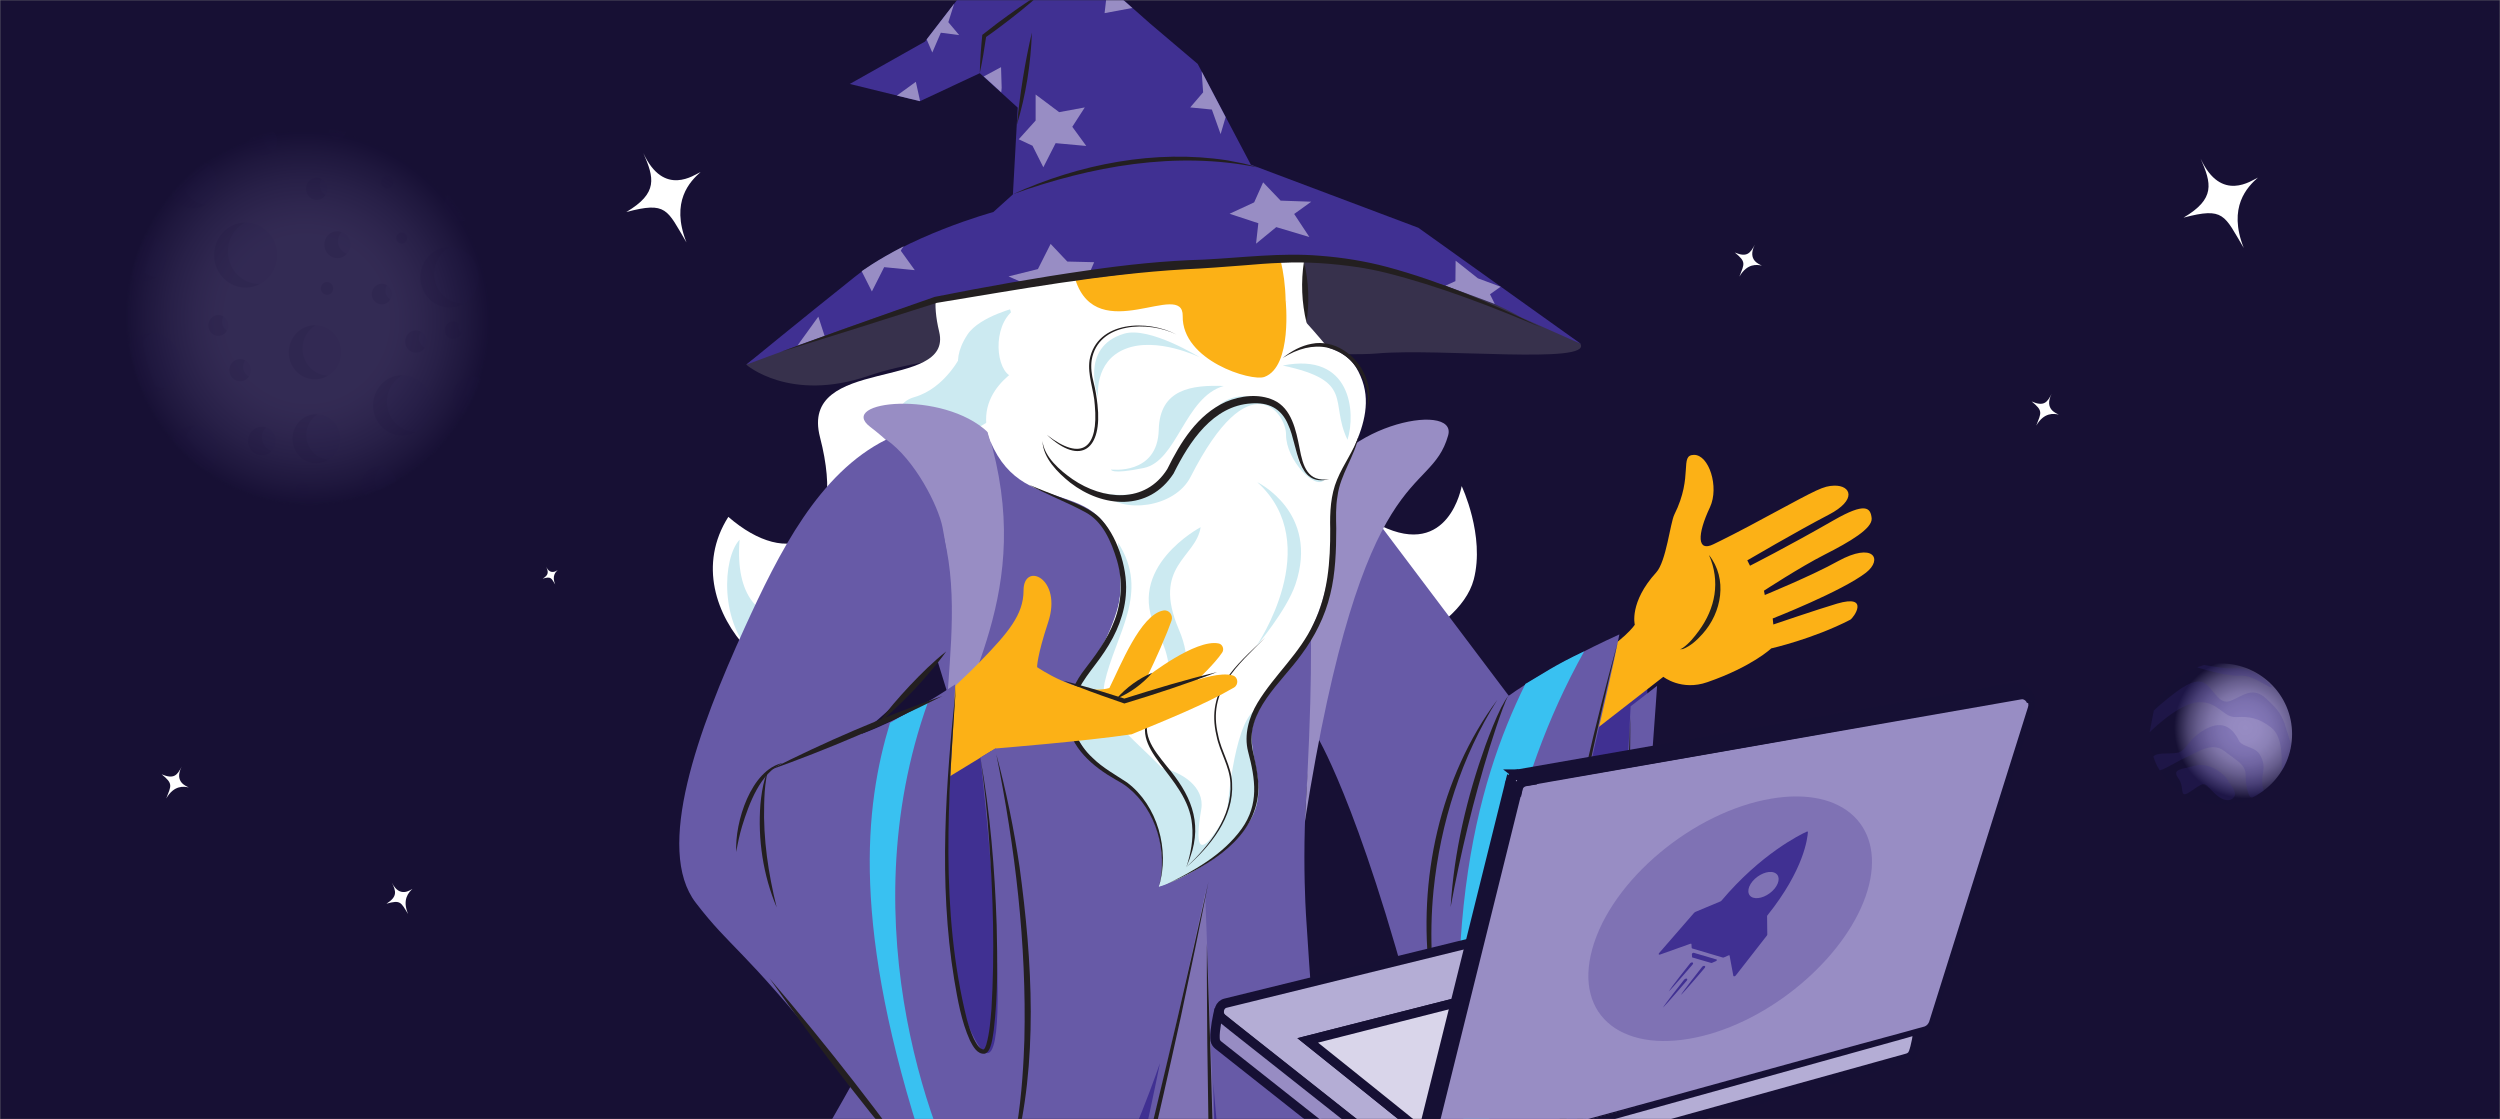
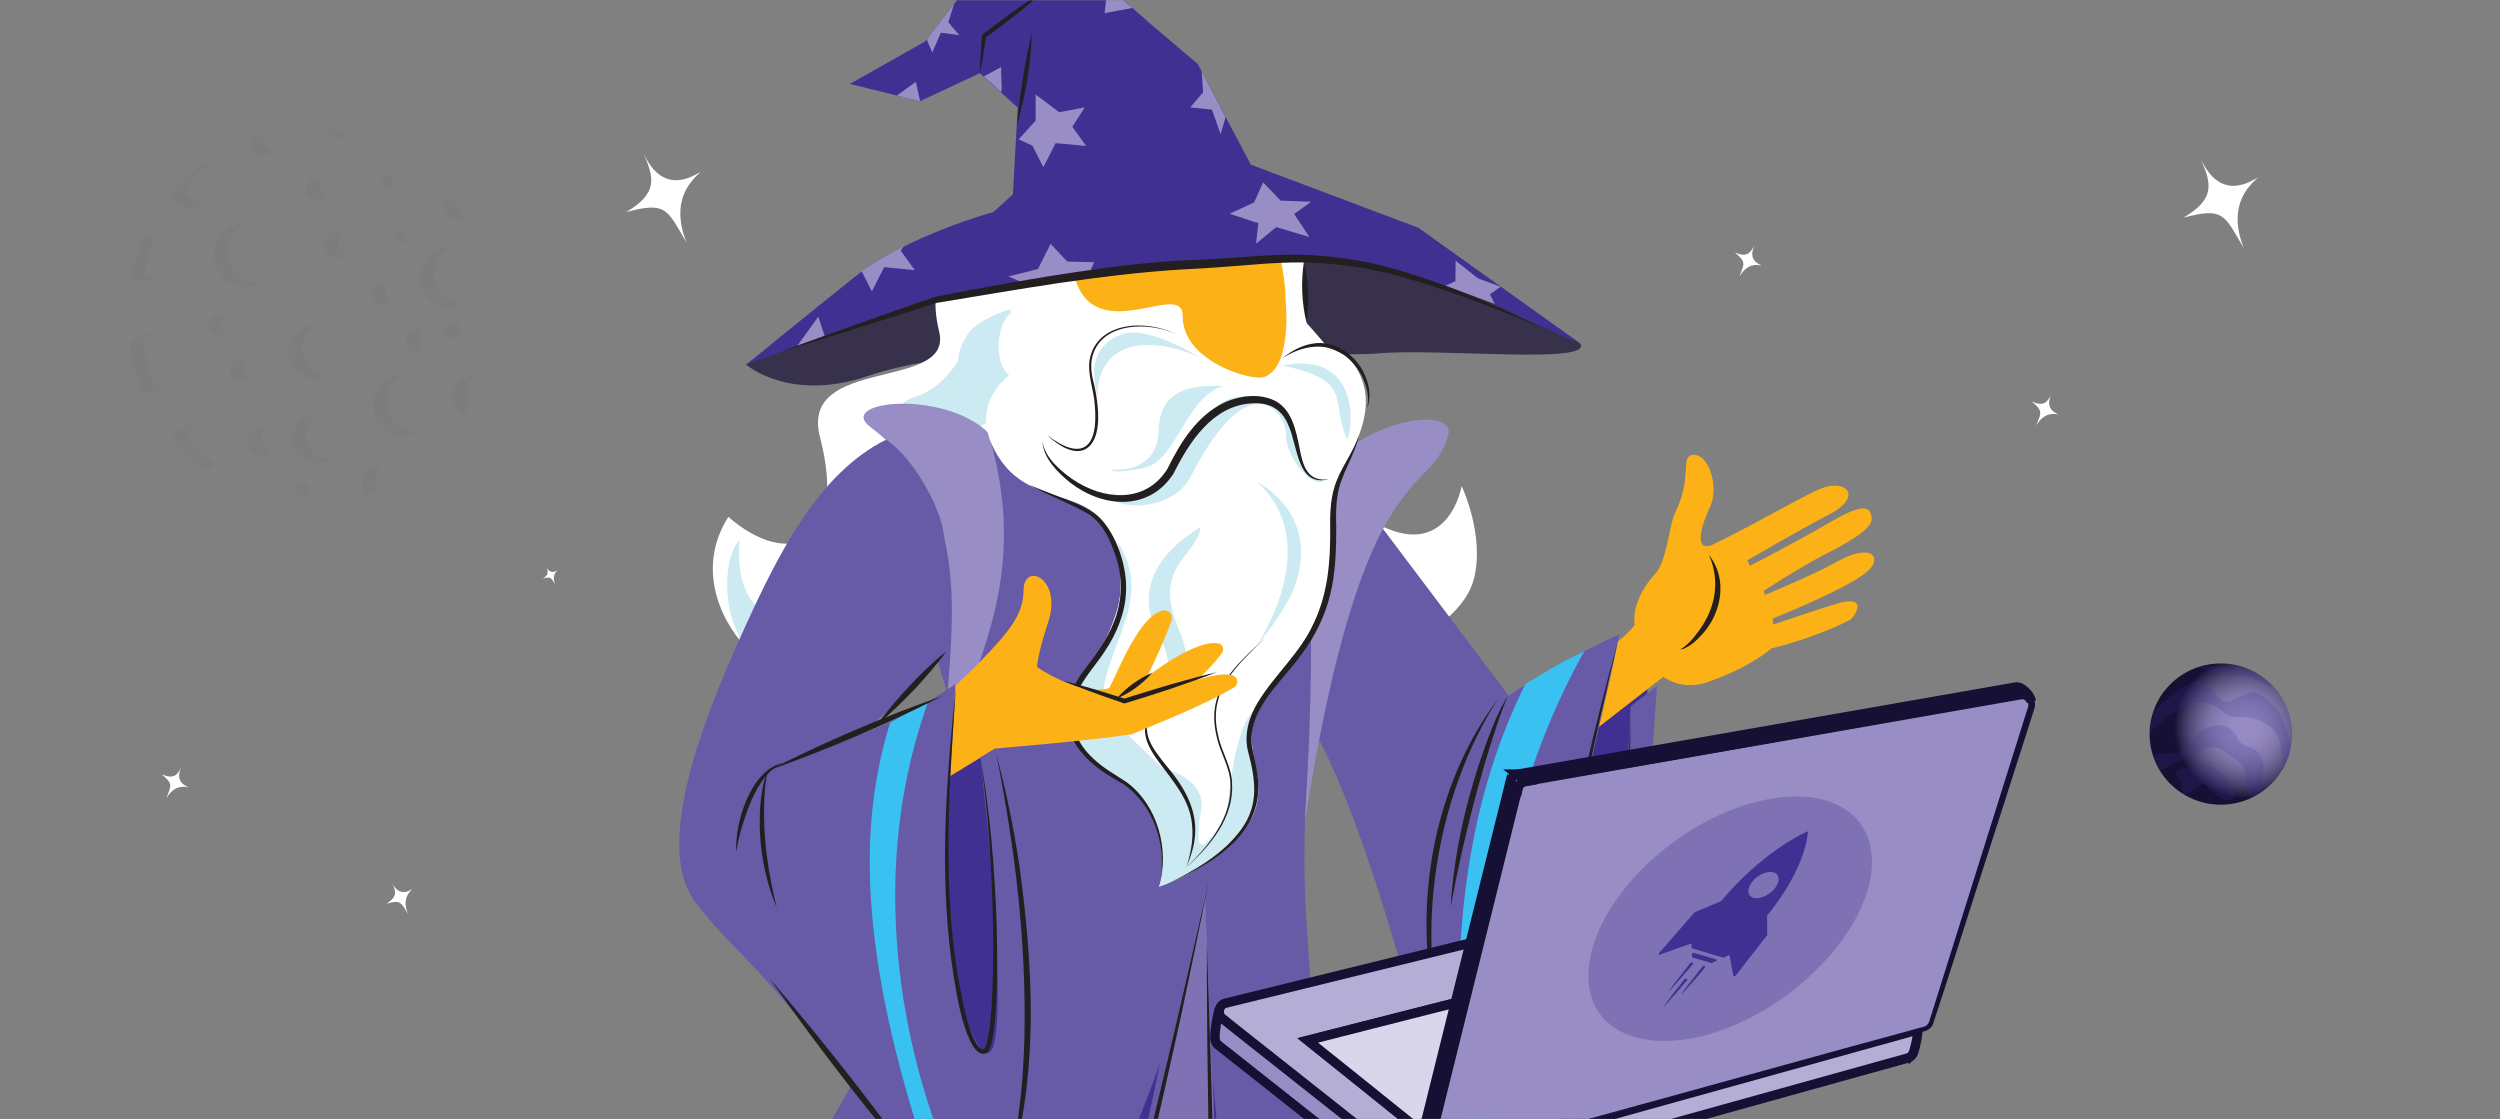
<svg xmlns="http://www.w3.org/2000/svg" width="1005" height="450" viewBox="0 0 1005 450" fill="none">
  <rect x="0" y="0" width="1005" height="450" fill="#808080" stroke="none" />
  <mask id="mask0_622_137" style="mask-type:luminance" maskUnits="userSpaceOnUse" x="0" y="-1" width="1005" height="452">
    <path d="M1005 -0.087H0V450.173H1005V-0.087Z" fill="white" />
  </mask>
  <g mask="url(#mask0_622_137)">
-     <path d="M1021 -3.635H-7.203V458.394H1021V-3.635Z" fill="#171034" />
-   </g>
+     </g>
  <mask id="mask1_622_137" style="mask-type:luminance" maskUnits="userSpaceOnUse" x="0" y="-1" width="1005" height="452">
    <path d="M1005 -0.087H0V450.173H1005V-0.087Z" fill="white" />
  </mask>
  <g mask="url(#mask1_622_137)">
    <path d="M705.426 98.394C702.244 104.712 707.436 106.269 708.274 106.789C706.348 106.356 702.411 105.75 699.229 111.202C701.239 106.01 702.076 105.317 697.386 101.51C702.328 103.587 703.584 101.769 705.426 98.394Z" fill="white" />
  </g>
  <mask id="mask2_622_137" style="mask-type:luminance" maskUnits="userSpaceOnUse" x="0" y="-1" width="1005" height="452">
    <path d="M1005 -0.087H0V450.173H1005V-0.087Z" fill="white" />
  </mask>
  <g mask="url(#mask2_622_137)">
    <path d="M73.03 308.163C69.847 314.481 75.04 316.038 75.877 316.558C73.951 316.125 70.015 315.519 66.832 320.971C68.843 315.779 69.68 315.087 64.99 311.279C69.931 313.356 71.271 311.625 73.03 308.163Z" fill="white" />
  </g>
  <mask id="mask3_622_137" style="mask-type:luminance" maskUnits="userSpaceOnUse" x="0" y="-1" width="1005" height="452">
    <path d="M1005 -0.087H0V450.173H1005V-0.087Z" fill="white" />
  </mask>
  <g mask="url(#mask3_622_137)">
    <path d="M824.77 158.279C821.588 164.596 826.78 166.154 827.618 166.673C825.691 166.24 821.755 165.635 818.573 171.087C820.583 165.894 821.42 165.202 816.73 161.394C821.671 163.558 823.011 161.74 824.77 158.279Z" fill="white" />
  </g>
  <mask id="mask4_622_137" style="mask-type:luminance" maskUnits="userSpaceOnUse" x="0" y="-1" width="1005" height="452">
    <path d="M1005 -0.087H0V450.173H1005V-0.087Z" fill="white" />
  </mask>
  <g mask="url(#mask4_622_137)">
    <path d="M157.534 354.808C160.632 361.125 164.987 357.75 165.825 357.317C164.317 358.702 161.554 361.644 164.066 367.442C161.135 362.769 161.135 361.644 155.356 363.288C159.879 360.433 159.209 358.269 157.534 354.808Z" fill="white" />
  </g>
  <mask id="mask5_622_137" style="mask-type:luminance" maskUnits="userSpaceOnUse" x="0" y="-1" width="1005" height="452">
    <path d="M1005 -0.087H0V450.173H1005V-0.087Z" fill="white" />
  </mask>
  <g mask="url(#mask5_622_137)">
    <path d="M219.509 227.769C221.267 231.404 223.78 229.413 224.199 229.154C223.361 229.933 221.77 231.577 223.194 234.952C221.519 232.269 221.519 231.663 218.169 232.615C220.765 231.058 220.43 229.76 219.509 227.769Z" fill="white" />
  </g>
  <mask id="mask6_622_137" style="mask-type:luminance" maskUnits="userSpaceOnUse" x="0" y="-1" width="1005" height="452">
    <path d="M1005 -0.087H0V450.173H1005V-0.087Z" fill="white" />
  </mask>
  <g mask="url(#mask6_622_137)">
    <path d="M884.651 63.779C892.943 81.692 905.254 72.433 907.683 71.394C903.495 75.115 895.455 83.163 901.988 99.692C894.115 86.452 894.115 83.163 877.784 87.49C890.681 79.875 889.006 73.731 884.651 63.779Z" fill="white" />
  </g>
  <mask id="mask7_622_137" style="mask-type:luminance" maskUnits="userSpaceOnUse" x="0" y="-1" width="1005" height="452">
    <path d="M1005 -0.087H0V450.173H1005V-0.087Z" fill="white" />
  </mask>
  <g mask="url(#mask7_622_137)">
    <path d="M258.62 61.529C266.911 79.442 279.222 70.183 281.651 69.144C277.464 72.865 269.424 80.913 275.956 97.442C268.084 84.202 268.084 80.913 251.752 85.24C264.65 77.625 262.975 71.481 258.62 61.529Z" fill="white" />
  </g>
  <mask id="mask8_622_137" style="mask-type:luminance" maskUnits="userSpaceOnUse" x="0" y="-1" width="1005" height="452">
    <path d="M1005 -0.087H0V450.173H1005V-0.087Z" fill="white" />
  </mask>
  <g mask="url(#mask8_622_137)">
    <g opacity="0.22">
      <mask id="mask9_622_137" style="mask-type:luminance" maskUnits="userSpaceOnUse" x="50" y="51" width="148" height="153">
        <path d="M124.201 203.019C164.673 203.019 197.483 169.118 197.483 127.298C197.483 85.478 164.673 51.577 124.201 51.577C83.729 51.577 50.92 85.478 50.92 127.298C50.92 169.118 83.729 203.019 124.201 203.019Z" fill="white" />
      </mask>
      <g mask="url(#mask9_622_137)">
-         <path d="M123.615 203.798C164.087 203.798 196.896 169.897 196.896 128.077C196.896 86.257 164.087 52.356 123.615 52.356C83.143 52.356 50.334 86.257 50.334 128.077C50.334 169.897 83.143 203.798 123.615 203.798Z" fill="url(#paint0_radial_622_137)" />
-       </g>
+         </g>
      <mask id="mask10_622_137" style="mask-type:luminance" maskUnits="userSpaceOnUse" x="50" y="51" width="148" height="153">
        <path d="M124.201 203.019C164.673 203.019 197.483 169.118 197.483 127.298C197.483 85.478 164.673 51.577 124.201 51.577C83.729 51.577 50.92 85.478 50.92 127.298C50.92 169.118 83.729 203.019 124.201 203.019Z" fill="white" />
      </mask>
      <g mask="url(#mask10_622_137)">
        <g opacity="0.44">
-           <path opacity="0.19" d="M91.79 130.76C91.874 133.01 90.115 134.913 87.854 135C85.676 135.087 83.834 133.269 83.75 130.933C83.666 128.683 85.425 126.779 87.686 126.692C89.864 126.692 91.706 128.51 91.79 130.76ZM124.369 196.875C124.369 195.317 123.029 194.019 121.521 194.106C120.014 194.106 118.758 195.49 118.841 197.048C118.841 198.606 120.181 199.904 121.689 199.817C123.196 199.731 124.369 198.433 124.369 196.875ZM99.746 177.404C99.83 180.606 102.343 183.029 105.441 182.942C108.54 182.856 110.885 180.26 110.801 177.058C110.718 173.856 108.205 171.433 105.106 171.519C102.091 171.606 99.663 174.288 99.746 177.404ZM159.376 193.673C158.874 190.038 155.859 187.356 152.174 187.442C148.238 187.529 145.139 190.904 145.306 194.971C145.306 196.615 145.893 198.087 146.814 199.212C151.169 197.827 155.356 195.923 159.376 193.673ZM126.965 166.5C121.689 166.673 117.501 171.173 117.669 176.625C117.836 182.077 122.191 186.404 127.468 186.231C132.744 186.058 136.931 181.558 136.764 176.106C136.596 170.654 132.241 166.327 126.965 166.5ZM189.526 151.356C185.255 151.442 181.905 155.163 181.989 159.577C182.073 162.865 184.083 165.635 186.93 166.76C189.61 162.26 191.871 157.5 193.546 152.481C192.374 151.702 190.95 151.269 189.526 151.356ZM82.745 189.433C85.676 187.702 87.603 184.327 87.519 180.606C87.351 175.154 82.996 170.827 77.72 171C73.868 171.087 70.601 173.51 69.178 176.971C73.198 181.731 77.72 185.885 82.745 189.433ZM185.59 132.663C185.506 130.76 183.999 129.202 182.073 129.288C180.146 129.375 178.723 130.933 178.806 132.923C178.89 134.913 180.398 136.385 182.324 136.298C184.25 136.212 185.674 134.567 185.59 132.663ZM167.081 132.837C164.736 132.923 162.81 134.913 162.894 137.423C162.978 139.933 164.904 141.837 167.333 141.75C169.678 141.663 171.604 139.673 171.52 137.163C171.436 134.654 169.51 132.75 167.081 132.837ZM61.305 157.5C67.586 157.327 72.611 151.875 72.444 145.385C72.276 138.894 67 133.702 60.719 133.875C57.118 133.962 53.935 135.865 51.925 138.635C52.846 144.952 54.521 151.01 56.866 156.635C58.206 157.24 59.714 157.5 61.305 157.5ZM149.996 163.298C150.164 169.962 155.524 175.24 162.056 175.067C168.505 174.894 173.614 169.356 173.446 162.606C173.279 155.942 167.919 150.663 161.386 150.837C154.938 151.01 149.829 156.635 149.996 163.298ZM96.396 144.346C94.051 144.433 92.125 146.423 92.209 148.933C92.293 151.356 94.219 153.346 96.648 153.26C98.993 153.173 100.919 151.183 100.835 148.673C100.835 146.25 98.825 144.26 96.396 144.346ZM116.078 141.923C116.245 147.894 121.019 152.654 126.881 152.481C132.66 152.308 137.266 147.375 137.099 141.317C136.931 135.26 132.158 130.587 126.295 130.76C120.516 130.933 115.994 135.952 116.078 141.923ZM77.888 83.683C83.164 83.51 87.351 79.01 87.184 73.558C87.1 69.837 85.006 66.635 81.991 65.077C77.05 68.625 72.611 72.865 68.759 77.538C70.183 81.173 73.784 83.769 77.888 83.683ZM178.723 82.125C178.806 86.019 181.905 89.048 185.674 88.962C186.344 88.962 187.014 88.788 187.684 88.529C185.506 84.635 182.994 81 180.146 77.625C179.225 78.923 178.723 80.481 178.723 82.125ZM58.29 112.933C63.231 112.76 67.084 108.519 67 103.413C66.833 98.394 62.896 94.413 58.123 94.413C55.694 99.606 53.851 105.231 52.679 111.029C54.186 112.24 56.113 112.933 58.29 112.933ZM98.406 89.481C91.455 89.654 85.928 95.712 86.095 102.894C86.263 110.077 92.125 115.788 99.076 115.615C106.028 115.442 111.555 109.385 111.388 102.202C111.22 94.933 105.358 89.308 98.406 89.481ZM155.608 70.702C154.268 70.702 153.179 71.913 153.179 73.298C153.179 74.683 154.351 75.808 155.691 75.808C157.031 75.808 158.12 74.596 158.12 73.212C158.12 71.74 156.948 70.615 155.608 70.702ZM132.325 52.529C132.409 54.433 133.916 55.99 135.843 55.904C137.601 55.817 139.025 54.433 139.109 52.615C136.931 52.183 134.67 51.837 132.493 51.577C132.325 51.837 132.325 52.183 132.325 52.529ZM192.458 111.115C192.29 104.452 186.93 99.173 180.398 99.346C173.949 99.519 168.84 105.058 169.008 111.808C169.175 118.471 174.535 123.75 181.068 123.577C187.516 123.317 192.625 117.779 192.458 111.115ZM153.598 122.365C155.775 122.279 157.534 120.375 157.534 118.125C157.45 115.875 155.608 114.058 153.43 114.058C151.253 114.144 149.494 116.048 149.494 118.298C149.494 120.635 151.336 122.452 153.598 122.365ZM131.404 113.452C130.064 113.452 128.975 114.663 128.975 116.048C128.975 117.433 130.148 118.558 131.488 118.558C132.828 118.558 133.916 117.346 133.916 115.962C133.916 114.49 132.744 113.365 131.404 113.452ZM123.029 76.067C123.113 78.49 125.039 80.481 127.468 80.394C129.813 80.308 131.739 78.317 131.655 75.808C131.571 73.385 129.645 71.394 127.216 71.481C124.871 71.481 122.945 73.558 123.029 76.067ZM130.399 98.481C130.483 101.51 132.911 103.846 135.759 103.76C138.69 103.673 140.951 101.163 140.868 98.221C140.784 95.192 138.355 92.856 135.508 92.942C132.66 92.942 130.315 95.452 130.399 98.481ZM106.028 62.481C109.126 62.394 111.471 59.798 111.388 56.596C111.388 55.038 110.718 53.654 109.713 52.615C106.53 53.308 103.515 54.087 100.5 55.212C100.333 55.731 100.249 56.337 100.249 56.942C100.416 60.058 102.929 62.567 106.028 62.481ZM159.376 95.712C159.376 96.923 160.381 97.875 161.554 97.875C162.726 97.875 163.648 96.837 163.648 95.625C163.648 94.413 162.643 93.462 161.47 93.462C160.298 93.462 159.293 94.5 159.376 95.712Z" fill="#3F3091" />
          <g opacity="0.21">
            <path d="M116.078 141.923C116.245 147.894 121.019 152.654 126.881 152.481C128.724 152.394 130.399 151.875 131.823 151.01C126.295 150.837 121.773 146.25 121.605 140.452C121.521 136.298 123.615 132.663 126.881 130.76C126.714 130.76 126.546 130.76 126.295 130.76C120.516 130.933 115.994 135.952 116.078 141.923Z" fill="#161034" />
            <path d="M156.864 120.375C155.775 119.683 154.938 118.385 154.938 116.913C154.938 116.135 155.105 115.356 155.524 114.663C154.854 114.231 154.1 114.058 153.346 114.058C151.169 114.144 149.41 116.048 149.41 118.298C149.494 120.548 151.336 122.365 153.514 122.365C155.021 122.365 156.194 121.5 156.864 120.375Z" fill="#161034" />
            <path d="M87.854 135C89.278 135 90.534 134.135 91.204 132.923C90.115 132.231 89.278 130.933 89.278 129.461C89.278 128.683 89.445 127.904 89.864 127.211C89.194 126.779 88.44 126.606 87.686 126.606C85.509 126.692 83.75 128.596 83.75 130.846C83.834 133.269 85.677 135.086 87.854 135Z" fill="#161034" />
            <path d="M62.31 155.25C59.965 149.538 58.29 143.567 57.369 137.25C58.374 135.865 59.63 134.74 61.054 133.962C60.97 133.962 60.803 133.962 60.719 133.962C57.118 134.048 53.935 135.952 51.925 138.721C52.846 145.038 54.521 151.096 56.866 156.721C58.29 157.327 59.798 157.587 61.389 157.5C63.231 157.413 64.99 156.894 66.498 156.029C64.99 156.029 63.566 155.769 62.31 155.25Z" fill="#161034" />
            <path d="M96.648 153.26C98.071 153.26 99.328 152.481 100.081 151.356C98.741 150.663 97.736 149.192 97.736 147.548C97.736 146.596 97.988 145.644 98.49 144.865C97.904 144.519 97.15 144.346 96.396 144.346C94.051 144.433 92.125 146.423 92.209 148.933C92.293 151.442 94.303 153.346 96.648 153.26Z" fill="#161034" />
            <path d="M58.123 109.558C59.128 104.712 60.635 100.038 62.478 95.625C61.138 94.846 59.714 94.413 58.123 94.413C55.694 99.606 53.852 105.231 52.679 111.029C54.27 112.24 56.197 113.019 58.374 112.933C60.049 112.846 61.64 112.327 62.98 111.462C61.138 111.288 59.463 110.596 58.123 109.558Z" fill="#161034" />
            <path d="M85.928 186.317C81.824 183.115 78.055 179.567 74.705 175.587C75.459 173.683 76.883 172.125 78.558 171.087C78.306 171.087 77.971 171.087 77.72 171.087C73.868 171.173 70.601 173.596 69.178 177.058C73.198 181.731 77.72 185.971 82.745 189.519C84.001 188.654 85.09 187.615 85.928 186.317Z" fill="#161034" />
            <path d="M128.556 74.596C128.556 73.644 128.808 72.692 129.31 71.913C128.724 71.567 127.97 71.394 127.216 71.394C124.871 71.481 122.945 73.471 123.029 75.981C123.113 78.404 125.039 80.394 127.468 80.308C128.891 80.308 130.148 79.529 130.901 78.404C129.561 77.712 128.64 76.327 128.556 74.596Z" fill="#161034" />
-             <path d="M133.916 115.875C133.916 114.49 132.744 113.365 131.404 113.365C130.064 113.365 128.975 114.577 128.975 115.962C128.975 117.346 130.148 118.471 131.488 118.471C132.911 118.471 134 117.346 133.916 115.875Z" fill="#161034" />
            <path d="M74.286 76.067C77.218 72.519 80.484 69.317 83.918 66.462C83.331 65.942 82.661 65.423 81.991 65.077C77.05 68.625 72.611 72.865 68.759 77.538C70.183 81.26 73.784 83.856 77.888 83.769C79.646 83.683 81.238 83.163 82.661 82.298C78.809 81.952 75.626 79.529 74.286 76.067Z" fill="#161034" />
            <path d="M91.623 101.423C91.455 96.231 94.303 91.644 98.49 89.481H98.406C91.455 89.654 85.928 95.712 86.095 102.894C86.263 110.077 92.125 115.788 99.076 115.615C101.003 115.529 102.845 115.01 104.436 114.144C97.569 114.317 91.79 108.606 91.623 101.423Z" fill="#161034" />
            <path d="M130.399 98.481C130.483 101.51 132.911 103.846 135.759 103.76C137.266 103.76 138.523 103.067 139.444 102.029C137.434 101.337 135.926 99.433 135.843 97.096C135.843 95.625 136.345 94.24 137.266 93.288C136.68 93.115 136.094 92.942 135.424 93.029C132.66 92.942 130.315 95.452 130.399 98.481Z" fill="#161034" />
            <path d="M105.274 176.019C105.19 174.375 105.86 172.904 106.865 171.865C106.279 171.692 105.693 171.606 105.106 171.606C102.008 171.692 99.663 174.288 99.746 177.49C99.83 180.692 102.343 183.115 105.441 183.029C106.949 183.029 108.289 182.336 109.21 181.298C107.033 180.606 105.358 178.529 105.274 176.019Z" fill="#161034" />
            <path d="M124.369 196.875C124.369 195.317 123.029 194.019 121.521 194.106C120.014 194.106 118.758 195.49 118.841 197.048C118.841 198.606 120.181 199.904 121.689 199.817C123.196 199.731 124.369 198.433 124.369 196.875Z" fill="#161034" />
            <path d="M174.535 110.336C174.451 105.577 176.964 101.423 180.733 99.346C180.649 99.346 180.565 99.346 180.398 99.346C173.949 99.519 168.84 105.058 169.008 111.808C169.175 118.471 174.535 123.75 181.068 123.577C182.994 123.49 184.753 122.971 186.26 122.106C179.895 122.106 174.703 116.913 174.535 110.336Z" fill="#161034" />
            <path d="M155.608 70.702C154.268 70.702 153.179 71.913 153.179 73.298C153.179 74.683 154.351 75.808 155.691 75.808C157.031 75.808 158.12 74.596 158.12 73.211C158.12 71.74 156.948 70.615 155.608 70.702Z" fill="#161034" />
            <path d="M161.47 97.962C162.673 97.962 163.648 96.954 163.648 95.712C163.648 94.469 162.673 93.462 161.47 93.462C160.267 93.462 159.293 94.469 159.293 95.712C159.293 96.954 160.267 97.962 161.47 97.962Z" fill="#161034" />
            <path d="M105.86 55.471C105.86 54.865 105.944 54.346 106.111 53.74C107.2 53.394 108.289 53.048 109.378 52.702C106.363 53.308 103.431 54.173 100.584 55.125C100.416 55.644 100.333 56.25 100.333 56.856C100.416 60.058 102.929 62.481 106.028 62.394C107.535 62.394 108.875 61.702 109.796 60.663C107.535 60.058 105.944 57.981 105.86 55.471Z" fill="#161034" />
            <path d="M138.188 52.442C136.261 52.096 134.419 51.75 132.409 51.577C132.325 51.837 132.325 52.183 132.325 52.529C132.409 54.433 133.916 55.99 135.843 55.904C137.266 55.904 138.523 54.865 138.941 53.481C138.606 53.221 138.355 52.875 138.188 52.442Z" fill="#161034" />
            <path d="M178.723 82.125C178.807 86.019 181.905 89.048 185.674 88.962C186.344 88.962 187.014 88.788 187.684 88.529C185.507 84.635 182.994 81 180.147 77.625C179.225 78.923 178.723 80.481 178.723 82.125Z" fill="#161034" />
            <path d="M123.113 175.154C123.029 171.519 124.871 168.231 127.719 166.5C127.468 166.5 127.216 166.5 126.881 166.5C121.605 166.673 117.418 171.173 117.585 176.625C117.753 182.077 122.108 186.404 127.384 186.231C129.143 186.144 130.734 185.625 132.074 184.76C127.216 184.5 123.28 180.346 123.113 175.154Z" fill="#161034" />
            <path d="M150.75 193.587C150.666 191.163 151.755 189 153.514 187.615C153.095 187.529 152.593 187.529 152.09 187.529C148.154 187.615 145.055 190.99 145.223 195.058C145.223 196.702 145.809 198.173 146.73 199.298C148.489 198.692 150.248 198.087 151.923 197.308C151.253 196.183 150.834 194.971 150.75 193.587Z" fill="#161034" />
            <path d="M155.524 161.827C155.44 157.067 157.953 152.913 161.721 150.837C161.638 150.837 161.554 150.837 161.386 150.837C154.938 151.01 149.829 156.548 149.996 163.298C150.164 169.962 155.524 175.24 162.056 175.067C163.983 174.981 165.741 174.462 167.249 173.596C160.884 173.683 155.691 168.404 155.524 161.827Z" fill="#161034" />
            <path d="M184.334 131.365C184.334 130.933 184.418 130.5 184.501 130.154C183.831 129.548 182.994 129.202 182.073 129.202C180.23 129.288 178.723 130.846 178.806 132.837C178.89 134.827 180.398 136.298 182.324 136.212C183.748 136.212 185.004 135.173 185.423 133.875C184.753 133.269 184.334 132.404 184.334 131.365Z" fill="#161034" />
            <path d="M187.516 158.106C187.433 155.336 188.689 152.913 190.699 151.442C190.28 151.356 189.861 151.356 189.526 151.356C185.255 151.442 181.905 155.163 181.989 159.577C182.073 162.865 184.083 165.635 186.93 166.76C187.684 165.461 188.438 164.077 189.108 162.779C188.186 161.481 187.516 159.836 187.516 158.106Z" fill="#161034" />
            <path d="M170.766 139.846C169.426 139.154 168.421 137.683 168.421 136.038C168.421 135.087 168.673 134.135 169.175 133.356C168.589 133.01 167.835 132.837 167.081 132.837C164.736 132.923 162.81 134.913 162.894 137.423C162.978 139.933 164.904 141.837 167.333 141.75C168.756 141.75 170.013 140.971 170.766 139.846Z" fill="#161034" />
          </g>
        </g>
      </g>
    </g>
  </g>
  <mask id="mask11_622_137" style="mask-type:luminance" maskUnits="userSpaceOnUse" x="0" y="-1" width="1005" height="452">
    <path d="M1005 -0.087H0V450.173H1005V-0.087Z" fill="white" />
  </mask>
  <g mask="url(#mask11_622_137)">
    <path d="M892.775 323.481C908.594 323.481 921.417 310.773 921.417 295.096C921.417 279.42 908.594 266.712 892.775 266.712C876.956 266.712 864.132 279.42 864.132 295.096C864.132 310.773 876.956 323.481 892.775 323.481Z" fill="url(#paint1_radial_622_137)" />
    <path opacity="0.2" d="M917.23 309.808C917.146 306.26 918.067 296.394 913.042 292.5C908.017 288.519 904.081 288 898.889 288.26C893.696 288.519 891.686 281.856 883.73 282.288C875.69 282.721 864.132 294.404 864.132 294.404L865.807 285.663C865.807 285.663 867.315 284.106 871.502 280.731C875.773 277.356 882.557 271.731 886.661 274.933C890.765 278.135 892.188 283.673 897.046 281.596C901.903 279.519 905.588 276.058 910.781 280.644C916.057 285.317 917.648 288.173 918.737 291.981C919.91 295.788 920.998 299.163 920.998 299.163C920.998 299.163 920.077 306.433 917.23 309.808Z" fill="#3F3091" />
    <path opacity="0.2" d="M910.027 317.769C907.934 311.712 911.954 309.375 908.436 303.317C906.677 300.202 901.317 300.289 900.061 297.779C896.962 291.548 892.607 289.731 886.326 293.279C880.045 296.827 879.124 300.894 876.527 302.192C873.931 303.577 867.566 302.019 865.64 304.096C866.059 305.654 867.064 307.99 868.236 309.721C871.502 308.683 875.69 305.74 879.542 304.096C883.311 302.452 889.257 298.039 894.199 301.933C899.14 305.827 902.657 307.212 902.741 311.365C902.741 315.433 903.662 320.712 905.337 320.625C906.677 320.192 908.269 319.067 910.027 317.769Z" fill="#3F3091" />
    <path opacity="0.2" d="M895.957 314.394C894.45 310.846 887.75 306.26 882.306 307.817C876.778 309.375 872.926 309.029 875.773 313.01C878.621 316.99 875.355 321.836 881.217 317.769C887.08 313.702 885.823 314.827 890.513 319.154C895.203 323.481 898.302 321.317 898.47 319.327C898.553 317.423 895.957 314.394 895.957 314.394Z" fill="#3F3091" />
    <path opacity="0.2" d="M913.21 275.798C913.796 278.221 906.594 271.298 900.731 271.644C894.869 271.99 883.227 268.269 883.227 268.269L886.075 267.317C886.075 267.317 894.785 268.961 897.465 268.702C904.584 267.923 910.53 272.856 913.21 275.798Z" fill="#3F3091" />
  </g>
  <mask id="mask12_622_137" style="mask-type:luminance" maskUnits="userSpaceOnUse" x="0" y="-1" width="1005" height="452">
    <path d="M1005 -0.087H0V450.173H1005V-0.087Z" fill="white" />
  </mask>
  <g mask="url(#mask12_622_137)">
    <path d="M299.992 146.596C299.992 146.596 317.412 161.913 349.07 151.096C404.345 132.231 528.462 144.346 553.504 142.096C578.545 139.846 640.185 146.596 635.327 138.202C608.025 119.25 573.687 98.481 527.039 88.183C480.306 77.885 390.861 97.788 390.861 97.788C390.861 97.788 310.042 137.423 299.992 146.596Z" fill="#37314C" />
    <path d="M389.437 243.433C393.039 240.837 397.142 239.452 401.414 238.413L440.274 270.26C440.274 270.26 430.14 325.904 423.524 314.827C384.077 327.115 388.181 274.24 377.712 255.808C380.811 250.962 384.496 246.635 389.437 243.433Z" fill="#CCEAF1" />
    <path d="M292.79 207.779C316.91 228.721 341.03 219.721 329.64 175.76C321.097 142.875 383.324 157.414 377.545 133.356C371.766 109.298 384.831 107.74 384.831 107.74L433.49 85.846L507.525 178.789L390.359 229.327L401.414 238.413C397.142 239.452 393.039 240.923 389.437 243.433C384.496 246.635 380.811 250.875 377.712 255.808C372.185 246.115 362.637 246.029 340.527 269.913C321.432 290.683 268.586 245.856 292.79 207.779Z" fill="white" />
    <path d="M297.313 216.952C293.628 263.423 338.015 250.442 344.045 231.231C350.075 211.933 337.931 205.702 342.286 198.173C347.814 188.567 356.691 192.635 358.283 189.606C361.8 183.115 354.681 163.298 367.495 159.663C380.309 156.029 386.758 142.096 386.758 142.096L395.719 148.5L388.851 161.567L378.718 173.942C378.718 173.942 376.373 201.548 370.845 216.606C365.318 231.663 343.961 267.144 343.961 267.144L322.689 278.654C322.689 278.654 313.895 273.635 303.343 263.856C289.189 250.702 290.361 224.481 297.313 216.952Z" fill="#CCEAF1" />
    <path d="M517.659 163.644C541.36 177.837 519.501 193.846 555.095 211.327C582.565 224.827 587.59 195.404 587.59 195.404C587.59 195.404 597.054 215.308 592.448 232.962C586.334 256.067 541.695 269.308 541.695 269.308L481.06 232.183L483.489 211.154L517.659 163.644Z" fill="white" />
    <path d="M636.5 277.183C636.5 277.183 594.96 439.01 614.223 467.308C633.485 495.606 643.535 460.298 643.535 460.298C643.535 460.298 665.059 293.365 661.96 273.635C658.861 253.99 636.5 277.183 636.5 277.183Z" fill="#403092" />
    <path d="M636.667 267.231C653.417 257.365 657.186 251.135 657.186 251.135C657.186 251.135 654.841 242.135 665.812 230.106C669.832 225.692 671.424 210.202 673.099 206.827C680.887 191.25 674.941 182.942 680.971 182.856C687.001 182.769 691.189 195.75 687.42 203.885C682.144 215.048 682.227 222.058 688.844 218.769C692.529 216.952 698.307 214.183 712.126 206.654C730.802 196.615 732.896 195.404 737.335 195.231C744.119 195.058 746.631 200.942 735.157 206.913C722.344 213.577 702.411 225.26 702.411 225.26L703.5 227.423C703.5 227.423 718.407 219.894 737.251 209.077C749.814 201.894 751.991 203.971 752.41 208.385C752.745 212.452 743.616 217.817 733.566 222.923C723.516 228.029 709.111 237.462 709.111 237.462L709.446 239.192C709.446 239.192 728.625 231.317 738.842 225.606C753.164 217.731 757.016 224.827 750.149 230.192C740.434 237.721 712.629 248.625 712.629 248.625L712.88 251.048C712.88 251.048 730.886 244.904 738.507 242.654C751.824 238.76 745.291 248.279 743.784 249.144C728.876 256.846 712.042 260.654 712.042 260.654C712.042 260.654 704.337 268.01 686.331 274.24C675.946 277.875 668.66 272.077 668.66 272.077L631.81 300.721L616.149 277.962C615.981 278.135 631.642 270.173 636.667 267.231Z" fill="#FCB116" />
    <path d="M675.193 260.914C675.611 261 676.03 260.74 676.449 260.481C679.045 258.664 681.055 256.154 682.898 253.644C689.598 244.558 691.691 233.74 687.001 223.096C694.623 232.702 692.194 246.289 684.321 254.942C682.144 257.365 679.631 259.702 676.533 260.914C676.114 260.914 675.611 261.087 675.193 260.914Z" fill="#231F20" />
    <path d="M530.891 179.308L606.518 279.692C606.518 279.692 621.928 268.269 650.989 255.029C641.358 304.875 612.548 400.327 629.13 447.144C645.713 493.961 655.511 283.933 655.511 283.933L666.148 275.711C666.148 275.711 654.423 450.086 643.2 492.836C613.971 604.211 579.801 453.115 574.19 430.096C549.819 330.577 530.138 297.26 530.138 297.26L530.891 179.308Z" fill="#675AA7" />
    <path d="M251.752 623.942L411.547 340.442L511.712 362.163C511.712 362.163 540.02 628.356 560.287 662.538C580.471 696.721 533.32 710.827 487.425 711.779C441.53 712.731 457.191 666.346 409.956 702.087C362.721 737.827 339.439 674.913 295.721 662.798C252.004 650.683 251.752 623.942 251.752 623.942Z" fill="#7F72B4" />
    <path d="M445.048 179.913C445.048 179.913 444.545 173.596 423.356 168.49C402.167 163.298 360.879 213.836 360.879 213.836L393.96 320.971C393.96 320.971 384.496 350.481 373.106 376.096C349.405 429.231 298.987 509.279 298.987 509.279C298.987 509.279 303.594 515.683 310.88 525.375C334.498 556.875 386.59 623.683 404.68 626.452C428.465 630.087 488.514 339.923 488.514 339.923L479.72 188.654L445.048 179.913Z" fill="#675AA7" />
    <path d="M496.889 192.029L541.862 175.154C541.862 175.154 534.325 254.856 528.211 291.635C522.097 328.413 525.112 369.433 525.112 369.433C525.112 369.433 531.812 478.731 539.015 514.385C541.779 528.144 555.765 568.038 555.765 568.038C555.765 568.038 495.13 635.798 494.209 617.625C493.287 599.365 484.494 359.654 484.494 359.654L494.125 189.865L496.889 192.029Z" fill="#675AA7" />
    <path d="M409.37 123.404C399.069 128.769 399.822 146.769 405.685 150.837C418.331 159.49 406.69 161.135 401.246 166.5C398.231 169.529 389.94 173.596 389.94 173.596L378.634 172.212L388.684 153.952C388.684 153.952 380.476 147.375 388.935 134.481C393.876 127.038 409.37 123.404 409.37 123.404Z" fill="#CCEAF1" />
    <path d="M349.824 171.606C336.089 161.135 379.136 156.548 397.226 173.856C417.075 239.192 384.58 275.192 380.56 309.721C376.707 267.49 399.906 209.683 349.824 171.606Z" fill="#988DC4" />
    <path d="M528.379 200.683C534.074 171.26 586.25 160.702 582.146 175.067C574.776 201.115 548.06 181.471 524.526 330.49C530.891 226.731 522.349 231.75 528.379 200.683Z" fill="#988DC4" />
    <path d="M466.32 427.327C466.32 427.327 423.524 553.933 386.841 534.894C357.612 519.75 340.611 516.635 300.83 511.702C324.029 531.779 370.175 636.577 404.847 624.635C428.549 616.413 466.32 427.327 466.32 427.327Z" fill="#403092" />
    <path d="M302.17 513C320.176 533.683 334.33 557.567 349.824 580.327C361.297 596.596 377.964 621.865 398.817 623.769C400.409 623.942 402.084 623.856 403.675 623.683C405.266 623.596 406.439 623.077 407.695 622.038C411.715 618.317 414.227 613.125 416.74 608.106C422.602 595.644 427.041 582.577 431.312 569.423C448.062 516.635 460.876 462.548 473.522 408.548C477.71 390.548 481.814 372.462 485.834 354.375C482.316 372.548 478.547 390.721 474.695 408.808C468.33 437.106 427.962 626.971 403.759 625.846C379.555 628.183 360.962 599.106 348.567 581.192C333.409 558.26 319.757 534.115 302.17 513Z" fill="#231F20" />
    <path d="M487.76 435.202C487.76 435.202 496.135 555.317 518.831 564.144C545.631 574.442 555.765 568.038 555.765 568.038C555.765 568.038 497.056 641.769 495.13 616.154C490.607 556.962 487.76 435.202 487.76 435.202Z" fill="#403092" />
    <path d="M553.169 570.894C547.474 578.423 497.894 645.058 493.288 617.625C491.278 605.942 490.859 594 490.021 582.144C487.006 528.837 486.001 473.279 485.331 419.798C485.248 406.298 485.08 392.712 485.164 379.212L486.504 419.798C487.676 457.615 488.932 504 490.44 541.558C491.445 566.048 491.948 590.538 494.711 614.856C495.549 622.558 497.559 624.462 504.677 620.654C513.136 615.635 520.088 608.279 526.955 601.269C536.168 591.49 544.794 581.279 553.169 570.894Z" fill="#231F20" />
    <path d="M613.217 274.933C593.369 315.087 575.446 378.26 594.206 499.154C596.719 509.192 608.192 532.99 614.306 531.779C600.32 499.76 576.786 369.26 636.835 261.865C625.026 267.317 620.001 271.038 613.217 274.933Z" fill="#39C1F1" />
    <path d="M523.437 85.846L526.62 164.683L463.472 156.808L472.517 79.442L523.437 85.846Z" fill="white" />
    <path d="M505.599 84.721C505.599 84.721 516.319 96.577 516.821 120.635C525.866 134.654 525.866 166.586 525.866 166.586C525.866 166.586 498.731 201.548 481.73 194.452C464.729 187.269 417.829 123.49 421.849 102.461C425.952 81.433 462.216 72.692 462.216 72.692L505.599 84.721Z" fill="#FCB116" />
    <path d="M611.459 127.558C579.131 109.038 518.329 99.26 483.572 105.577C448.816 111.808 393.96 115.442 368.667 122.279C354.765 126.087 299.992 146.596 299.992 146.596C299.992 146.596 322.689 127.99 343.542 111.375C364.396 94.76 399.32 85.24 399.32 85.24L407.192 78.144L409.119 43.269L393.876 29.423L369.84 40.673L341.616 33.75L371.85 16.702L390.024 -6.837L436.002 -13.846L462.3 9.433L481.479 25.702L502.835 66.202L570.17 91.558L635.579 138.288L611.459 127.558Z" fill="#403092" />
    <path d="M416.321 37.99L425.785 45.087L436.086 43.183L431.061 50.971L436.672 58.673L424.361 57.548L419.42 67.24L415.065 58.587L409.537 55.99L416.321 48.462V37.99Z" fill="#988DC4" />
    <path d="M363.307 99C362.219 100.385 362.135 100.817 362.135 100.817L367.746 108.606L355.435 107.394L350.494 117.173L346.39 109.038C346.474 109.038 352.001 104.798 363.307 99Z" fill="#988DC4" />
    <path d="M432.317 112.5C441.195 139.673 475.7 112.24 475.449 127.038C475.114 144.952 503.002 153.433 508.279 151.529C519.669 147.375 516.821 120.635 516.821 120.635C516.821 120.635 526.285 130.587 533.822 139.76C542.114 142.442 544.794 146.25 546.971 151.269C555.43 170.913 535.665 188.654 535.916 206.394C537.005 274.154 494.627 273.462 504.342 307.212C514.057 340.962 465.817 356.365 465.817 356.365C465.817 356.365 481.395 335.077 441.53 304.962C418.415 287.481 451.496 257.885 450.575 234.606C448.649 187.269 415.065 210.808 399.571 180.519C387.846 157.5 412.552 146.337 412.552 146.337L403.591 116.048L432.317 112.5Z" fill="white" />
    <path d="M465.901 356.452C465.901 356.452 472.35 335.942 456.186 318.202C445.047 301.154 485.917 307.212 482.902 325.298C477.542 356.798 493.287 326.596 493.287 326.596C493.287 326.596 495.8 291.635 504.342 285.577C498.564 305.481 515.565 318.462 496.721 337.154C481.311 352.298 465.901 356.452 465.901 356.452Z" fill="#CCEAF1" />
-     <path d="M407.193 78.058C433.825 65.942 464.478 59.971 493.455 64.471C495.214 64.817 497.894 65.337 499.652 65.683C501.746 66.115 503.756 66.721 505.766 67.327C472.769 60.577 438.599 66.808 407.193 78.058Z" fill="#231F20" />
    <path d="M408.784 50.192C410.04 37.731 411.966 25.269 414.814 13.067C414.395 25.702 412.385 38.25 408.784 50.192Z" fill="#231F20" />
    <path d="M393.876 29.337C393.96 24.231 394.379 19.125 394.881 14.019C396.891 12.462 398.901 10.904 400.911 9.346C406.774 5.019 412.636 0.779 418.834 -2.942C413.474 1.99 407.779 6.49 402 10.817C400.074 12.289 398.147 13.673 396.137 15.058L396.472 14.452C395.719 19.471 394.965 24.49 393.876 29.337Z" fill="#231F20" />
    <path d="M514.811 80.654L507.776 73.298L504.175 81.346L494.292 85.933L505.85 89.74L504.929 97.962L513.052 91.298L526.369 95.279L520.255 86.019L527.122 81.087L514.811 80.654Z" fill="#988DC4" />
    <path d="M429.051 105.144L422.351 98.048L417.242 108.173L405.434 111.115L413.641 114.75L437.007 111.981L439.855 105.404L429.051 105.144Z" fill="#988DC4" />
    <path d="M331.482 135L328.97 127.298L320.595 138.894L331.482 135Z" fill="#988DC4" />
    <path d="M594.122 111.894L585.161 104.798L585.077 113.019L581.057 114.837L600.906 122.192L598.98 118.298L603.251 115.269L594.122 111.894Z" fill="#988DC4" />
    <path d="M483.07 28.731L483.656 37.125L478.464 43.183L487.174 44.048L490.691 53.913L492.701 47.077L483.07 28.731Z" fill="#988DC4" />
    <path d="M455.181 3.202L444.042 5.279L445.299 -5.538L455.181 3.202Z" fill="#988DC4" />
    <path d="M402.67 35.308L402.419 27L395.467 30.721L402.502 37.125L402.67 35.308Z" fill="#988DC4" />
    <path d="M383.575 1.471L381.23 8.913L385.585 14.106L378.215 13.154L374.781 21.115L372.52 15.836L383.575 1.471Z" fill="#988DC4" />
    <path d="M369.673 39.721L368.165 32.885L360.544 38.423L369.84 40.673L369.673 39.721Z" fill="#988DC4" />
    <path d="M619.499 131.625C599.148 123.058 578.461 115.01 557.105 109.644C553.588 108.779 549.316 107.913 545.799 107.394C535.581 105.923 525.364 105.144 515.063 105.663C509.954 105.837 504.761 106.269 499.653 106.702C491.864 107.308 484.075 107.913 476.286 108.26C443.038 110.163 408.784 116.481 376.54 121.76C356.273 128.25 334.079 135.26 313.728 141.49C328.551 136.038 345.301 130.067 360.209 124.788C360.293 124.788 375.786 119.337 375.786 119.337C396.221 115.269 416.656 111.635 437.259 108.692C452.669 106.442 468.246 104.798 483.824 104.365C499.401 103.587 514.979 101.51 530.556 102.808C539.685 103.5 548.814 104.971 557.608 107.308C579.048 113.106 599.566 121.846 619.499 131.625Z" fill="#231F20" />
    <path d="M546.301 174.894C544.626 183.461 538.764 190.731 537.675 199.471C536.921 203.625 537.089 208.211 537.172 212.452C537.172 216.865 537.089 221.365 536.754 225.779C536.419 230.192 535.832 234.692 534.744 239.019C532.65 247.76 528.546 255.894 523.27 262.99C515.23 274.327 500.239 286.01 503.589 301.673C505.012 308.163 506.687 314.827 505.431 321.577C502.081 339.577 483.154 349.096 468.414 355.76C479.804 350.135 491.529 343.731 499.15 333.173C506.185 323.308 504.677 313.269 501.746 302.192C499.987 295.442 502.081 288.26 505.515 282.548C512.299 271.298 522.516 262.731 528.044 250.702C533.822 239.019 534.827 225.606 534.744 212.625C534.576 205.961 534.911 198.952 537.507 192.808C540.104 186.49 544.207 181.298 546.301 174.894Z" fill="#231F20" />
    <path d="M524.191 105.144C526.117 113.106 526.452 121.5 525.196 129.635C523.27 121.673 522.935 113.279 524.191 105.144Z" fill="#231F20" />
    <path d="M508.614 256.327C497.391 267.663 485.331 277.442 489.686 295.529C490.942 302.106 495.046 307.904 495.297 314.74C496.135 328.673 486.504 340.183 476.872 348.663C486.085 339.923 495.465 328.413 494.627 314.74C494.292 307.99 490.272 302.279 489.016 295.702C484.661 277.269 496.889 267.49 508.614 256.327Z" fill="#231F20" />
    <path d="M449.402 218.077C462.551 238.327 448.314 255.029 444.042 274.5C439.771 293.971 476.537 306.519 479.469 330.75C476.872 333.433 470.759 330.837 455.265 317.25C447.56 310.5 440.357 307.385 438.431 305.135C427.795 289.038 426.622 288.865 437.426 269.308C448.146 249.75 452.669 248.452 449.402 218.077Z" fill="#CCEAF1" />
    <path d="M413.641 194.885C417.494 196.442 421.263 198 425.115 199.471C430.81 201.808 437.091 203.625 441.865 207.952C448.9 214.788 453.171 227.942 452.669 237.808C452.334 246.548 448.816 254.856 444.043 261.952C439.604 268.788 433.239 274.846 431.48 283.067C429.386 291.202 433.406 299.336 439.269 304.702C443.289 308.683 448.398 311.452 453.088 314.567C465.315 323.74 470.34 341.654 465.901 356.365C469.503 342.259 464.813 325.731 453.506 316.644C451.915 315.346 450.156 314.308 448.398 313.356C439.436 308.25 429.973 300.461 428.968 289.125C428.381 282.461 431.229 275.885 434.914 270.606C437.426 267.144 440.023 264.029 442.284 260.481C444.545 257.019 446.555 253.385 447.979 249.577C450.994 241.875 451.329 233.308 449.068 225.433C446.723 217.644 443.289 209.423 435.919 205.702C428.716 201.808 420.844 198.865 413.641 194.885Z" fill="#231F20" />
    <path d="M443.707 198.346C450.994 206.567 472.182 204.317 478.631 191.683C502.5 144.779 517.072 166.327 516.989 174.721C516.905 184.933 529.049 197.481 532.399 192.808C513.89 191.596 527.122 167.106 509.284 161.048C491.361 154.904 487.006 166.154 478.966 176.192C471.01 186.317 468.832 202.154 443.707 198.346Z" fill="#CCEAF1" />
    <path d="M419.085 177.317C419.839 183.808 426.204 189.173 431.145 192.635C443.372 201.029 460.374 202.673 469.251 188.567C474.611 177.663 481.395 166.76 492.701 161.567C498.731 159.058 505.934 158.106 512.047 160.875C519.25 164.163 521.009 172.99 522.432 180.173C523.772 187.442 525.699 193.933 534.325 192.635C521.176 196.01 521.846 179.221 517.91 170.913C515.146 164.077 509.786 161.654 503.002 162.173C487.592 163.125 478.212 177.404 471.764 190.385C461.797 205.702 443.289 204.144 430.224 194.019C425.282 190.038 419.252 184.154 419.085 177.317Z" fill="#231F20" />
    <path d="M472.936 134.481C461.881 128.942 441.446 129.375 438.85 144.779C438.431 147.721 438.85 150.75 439.604 153.606C440.357 156.548 440.86 159.577 441.195 162.692C443.205 180.346 434.662 187.702 420.844 174.808C434.997 185.798 441.697 180.086 440.106 162.865C439.771 156.721 437.091 150.836 438.012 144.692C440.944 128.769 461.63 128.423 472.936 134.481Z" fill="#231F20" />
    <path d="M515.649 143.913C519.082 141.144 523.019 138.981 527.29 138.202C536.251 136.385 545.212 142.529 548.73 150.923C550.489 154.99 551.326 159.923 549.567 164.077C550.656 159.75 549.484 155.337 547.641 151.442C540.522 137.942 527.792 136.212 515.649 143.913Z" fill="#231F20" />
    <path d="M463.305 285.231C457.777 294.49 463.389 300.894 469.084 308.077C478.296 318.981 483.656 330.144 478.464 344.596C478.045 345.981 477.375 347.279 476.872 348.663C478.715 343.125 479.804 337.327 479.217 331.615C477.542 311.452 451.58 301.154 463.305 285.231Z" fill="#231F20" />
    <path d="M505.431 193.846C505.431 193.846 530.556 205.962 520.757 234.952C517.156 245.51 505.012 259.789 505.012 259.789C505.012 259.789 533.152 218.942 505.431 193.846Z" fill="#CCEAF1" />
    <path d="M482.651 211.933C480.809 224.308 462.97 227.423 473.857 252.952C485.08 279.086 462.384 286.096 462.384 286.096C462.384 286.096 477.459 276.923 465.147 253.644C451.747 228.202 482.651 211.933 482.651 211.933Z" fill="#CCEAF1" />
    <path d="M515.649 146.942C543.202 141.404 545.129 165.894 541.695 176.798C534.325 161.481 544.877 153.173 515.649 146.942Z" fill="#CCEAF1" />
    <path d="M482.316 143.654C482.316 143.654 462.132 131.106 451.915 134.135C433.741 139.5 441.446 159.663 441.446 159.663C441.446 159.663 439.687 145.298 452.334 140.279C464.98 135.173 482.316 143.654 482.316 143.654Z" fill="#CCEAF1" />
    <path d="M491.948 155.163C476.203 159.663 473.271 185.365 459.788 188.135C446.304 190.904 446.639 188.74 446.639 188.74C446.639 188.74 465.399 191.163 465.818 172.731C466.236 156.202 479.301 154.731 491.948 155.163Z" fill="#CCEAF1" />
    <path d="M650.235 258.404C641.441 295.615 632.815 333 628.041 371.077C625.864 393.75 624.021 417.029 627.036 439.702C627.706 443.163 628.879 451.212 632.48 452.163C632.564 452.163 632.647 452.077 632.731 451.904C633.736 450.692 634.406 448.788 634.992 447.231C636.249 443.683 637.17 440.048 638.091 436.327C642.446 417.721 645.126 398.769 647.722 379.731C651.659 349.356 654.674 318.721 655.343 288.086C655.679 318.808 653.082 349.529 649.481 379.99C647.639 395.221 645.461 410.452 642.53 425.596C641.022 433.211 639.515 440.74 637.002 448.096C636.248 450.086 635.662 451.904 634.238 453.635C633.903 453.981 633.401 454.413 632.815 454.586C632.228 454.76 631.726 454.586 631.14 454.413C626.45 452.336 625.445 444.721 624.524 440.221C622.346 424.817 623.016 409.413 623.854 394.01C624.524 382.5 625.696 370.99 627.455 359.567C633.15 325.298 641.106 291.721 650.235 258.404Z" fill="#231F20" />
    <path d="M606.518 279.692C605.345 280.99 604.926 283.067 604.173 284.625C602.246 289.817 600.571 295.009 598.896 300.288C592.364 321.404 587.171 342.865 583.151 364.673C584.491 342.433 589.684 320.538 597.138 299.683C599.064 294.49 601.074 289.298 603.503 284.365C604.508 282.808 605.178 280.904 606.518 279.692Z" fill="#231F20" />
    <path d="M601.911 281.337C587.506 304.183 579.047 330.837 576.284 357.923C574.441 376.529 575.614 395.308 579.047 413.654C578.377 410.885 577.624 408.115 577.037 405.26C576.2 401.192 575.362 396.606 574.776 392.452C569.835 353.769 578.796 312.49 601.911 281.337Z" fill="#231F20" />
  </g>
  <mask id="mask13_622_137" style="mask-type:luminance" maskUnits="userSpaceOnUse" x="0" y="-1" width="1005" height="452">
    <path d="M1005 -0.087H0V450.173H1005V-0.087Z" fill="white" />
  </mask>
  <g mask="url(#mask13_622_137)">
    <path d="M376.289 286.269C376.289 286.269 364.731 416.683 383.24 435.894C401.749 455.106 404.931 426.548 404.931 426.548C404.931 426.548 400.325 294.837 395.468 280.125C390.61 265.327 376.289 286.269 376.289 286.269Z" fill="#403092" />
    <path d="M374.362 316.644L400.157 300.894C400.157 300.894 436.505 297.952 454.93 295.183C468.079 289.731 484.159 283.327 496.051 276.404C497.977 275.279 497.81 272.25 495.632 271.558C490.859 270 481.395 273.289 481.395 273.289C481.395 273.289 488.179 266.971 491.277 262.385C492.282 261 491.445 258.923 489.854 258.664C480.641 256.76 461.211 271.99 461.211 271.99C461.211 271.99 465.817 262.558 469.251 253.99C469.837 252.519 470.424 250.962 470.926 249.577C471.764 247.327 469.921 244.99 467.66 245.423C458.448 247.067 450.324 267.923 445.969 276.577C433.992 280.039 416.907 268.183 416.907 268.183C416.907 268.183 416.824 263.856 421.346 250.183C427.292 232.356 411.38 225.519 411.464 237.462C411.464 247.067 405.182 254.423 394.379 265.587C382.57 277.875 380.057 277.096 374.53 290.856C368.919 304.702 352.839 300.981 352.839 300.981L365.317 324.173L374.362 316.644Z" fill="#FCB116" />
    <path d="M489.268 270.173C477.04 274.933 464.561 279 451.999 282.808C445.718 280.644 439.52 278.481 433.323 276.058C431.313 275.279 429.303 274.5 427.293 273.635C429.386 274.154 431.48 274.673 433.574 275.279C439.855 277.01 446.052 278.913 452.25 280.904H451.748C464.143 277.01 476.538 273.202 489.268 270.173Z" fill="#231F20" />
    <path d="M463.221 270.433C459.285 274.933 454.344 278.567 448.9 280.817C452.836 276.317 457.777 272.769 463.221 270.433Z" fill="#231F20" />
    <path d="M378.885 211.933C382.654 230.885 381.23 247.5 381.481 260.654C370.594 274.846 346.139 295.096 346.139 295.096C346.139 295.096 363.308 289.212 383.994 275.106C382.905 314.827 373.441 384.49 392.201 418.327C410.961 452.164 394.128 304.529 394.128 304.529L400.241 300.808C400.241 300.808 412.05 417.115 408.784 451.644C400.409 541.558 344.464 437.885 332.906 423.606C298.15 380.51 293.879 381.375 279.725 362.942C263.059 341.308 280.73 293.192 299.239 252.606C313.309 221.712 329.221 190.212 356.272 176.712C367.83 184.76 377.21 203.452 378.885 211.933Z" fill="#675AA7" />
    <path d="M357.78 290.596C347.563 324.26 342.035 372.548 371.934 463.24C375.116 470.596 387.009 487.385 391.615 485.654C376.708 462.808 340.444 373.067 373.106 282.115C364.983 286.529 363.14 287.394 357.78 290.596Z" fill="#39C1F1" />
    <path d="M384.329 275.625C381.23 320.192 377.796 366.058 388.684 409.76C389.437 412.442 390.275 415.038 391.447 417.548C392.285 419.192 393.206 421.096 394.881 421.788C395.049 421.875 395.384 421.875 395.467 421.875C395.886 421.529 396.221 420.75 396.472 419.971C397.812 415.298 398.147 410.452 398.566 405.606C399.906 383.192 399.236 360.606 397.645 338.192C396.891 326.942 395.719 315.779 394.127 304.615C398.064 326.769 399.906 349.356 400.66 371.856C400.995 385.962 401.162 400.154 399.487 414.173C399.069 416.596 398.566 423 395.802 423.606C392.787 423.865 391.112 420.577 389.94 418.327C386.422 410.538 384.999 401.971 383.575 393.663C377.21 354.635 380.225 314.74 384.329 275.625Z" fill="#231F20" />
    <path d="M308.954 309.721C308.284 310.587 308.284 311.885 308.032 313.01C307.446 316.471 307.279 319.933 307.195 323.394C306.776 337.327 308.87 351.173 312.22 364.76C306.776 351.865 304.599 337.414 305.687 323.308C306.022 319.76 306.525 316.298 307.53 312.837C307.949 311.798 308.116 310.5 308.954 309.721Z" fill="#231F20" />
    <path d="M314.732 306.692C305.604 310.76 301.165 322.962 298.317 332.135C297.312 335.51 296.559 338.971 295.972 342.519C295.302 330.577 301.919 309.375 314.732 306.692Z" fill="#231F20" />
  </g>
  <mask id="mask14_622_137" style="mask-type:luminance" maskUnits="userSpaceOnUse" x="0" y="-1" width="1005" height="452">
    <path d="M1005 -0.087H0V450.173H1005V-0.087Z" fill="white" />
  </mask>
  <g mask="url(#mask14_622_137)">
    <path d="M380.392 261.865C376.456 267.404 372.017 272.336 367.495 277.269C362.889 282.029 358.031 286.875 352.922 290.942C356.775 285.49 361.297 280.385 365.82 275.538C370.426 270.692 375.116 266.019 380.392 261.865Z" fill="#231F20" />
  </g>
  <mask id="mask15_622_137" style="mask-type:luminance" maskUnits="userSpaceOnUse" x="0" y="-1" width="1005" height="452">
    <path d="M1005 -0.087H0V450.173H1005V-0.087Z" fill="white" />
  </mask>
  <g mask="url(#mask15_622_137)">
    <path d="M308.954 309.721C331.566 298.212 355.016 288.173 378.885 279.779C356.273 291.202 332.823 301.24 308.954 309.721Z" fill="#231F20" />
  </g>
  <mask id="mask16_622_137" style="mask-type:luminance" maskUnits="userSpaceOnUse" x="0" y="-1" width="1005" height="452">
    <path d="M1005 -0.087H0V450.173H1005V-0.087Z" fill="white" />
  </mask>
  <g mask="url(#mask16_622_137)">
    <path d="M395.886 483.49C409.203 475.269 411.296 433.385 411.799 418.067C412.72 379.471 408.114 340.961 400.493 303.144C404.513 318.029 407.611 333.26 409.873 348.577C414.981 386.221 417.494 427.154 407.611 464.192C405.266 470.856 402.335 480.029 395.886 483.49Z" fill="#231F20" />
  </g>
  <mask id="mask17_622_137" style="mask-type:luminance" maskUnits="userSpaceOnUse" x="0" y="-1" width="1005" height="452">
    <path d="M1005 -0.087H0V450.173H1005V-0.087Z" fill="white" />
  </mask>
  <g mask="url(#mask17_622_137)">
    <path d="M309.289 393.231C332.571 420.404 354.681 448.875 375.451 478.125C352.169 451.038 329.975 422.567 309.289 393.231Z" fill="#231F20" />
  </g>
  <mask id="mask18_622_137" style="mask-type:luminance" maskUnits="userSpaceOnUse" x="0" y="-1" width="1005" height="452">
    <path d="M1005 -0.087H0V450.173H1005V-0.087Z" fill="white" />
  </mask>
  <g mask="url(#mask18_622_137)">
    <path d="M684.907 389.423C686.415 388.904 687.252 388.558 687.252 388.558C687.252 388.558 686.499 390.548 684.907 389.423Z" fill="white" />
    <path d="M491.361 409.586L495.465 412.875L566.904 469.385C567.239 469.644 567.574 469.817 567.992 469.99C568.579 470.163 569.249 470.163 569.919 469.99L763.632 416.163L768.49 414.779C770.165 414.346 771.086 412.788 771.086 411.317V411.231C771.086 410.106 770.584 409.067 769.495 408.375L690.1 355.846C689.346 355.327 688.341 355.154 687.42 355.413L492.701 403.269C491.528 403.529 490.691 404.394 490.356 405.346C490.272 405.433 490.272 405.692 490.188 405.952C489.853 407.25 490.189 408.635 491.361 409.586ZM525.699 418.24L687.839 376.961L737.921 412.615L573.017 456.317C572.096 455.452 525.699 418.24 525.699 418.24Z" fill="#B4ADD5" stroke="#161034" stroke-width="3.794" stroke-miterlimit="10" />
    <path d="M566.987 480.635C567.406 480.721 567.909 480.635 568.327 480.548L766.899 425.336C767.987 424.99 768.825 424.211 769.16 423.26C769.16 423.26 769.16 423.26 769.16 423.173C769.16 423.086 769.244 423 769.327 422.827C769.83 421.269 771.337 415.817 771.002 411.231C771.002 412.702 770.081 414.26 768.406 414.692L763.549 416.077L569.919 469.904C569.249 470.077 568.662 470.077 567.992 469.904C567.574 471.288 566.401 476.221 566.987 480.635Z" fill="#B4ADD5" stroke="#161034" stroke-width="3.794" stroke-miterlimit="10" />
    <path d="M769.327 422.913C769.327 423 769.243 423.173 769.16 423.26C769.16 423.173 769.243 423.087 769.327 422.913Z" stroke="#161034" stroke-width="3.794" stroke-miterlimit="10" />
    <path d="M488.43 417.288C488.43 417.635 488.514 417.981 488.514 418.24C488.681 418.933 489.1 419.625 489.77 420.144L565.312 479.856C565.815 480.202 566.401 480.461 566.987 480.548C566.401 476.048 567.574 471.202 567.992 469.817C567.574 469.731 567.239 469.471 566.904 469.212L495.465 412.702L491.361 409.413C490.189 408.462 489.854 407.077 490.105 405.779C489.519 408.029 488.262 414.26 488.43 417.288Z" fill="#978CC3" stroke="#161034" stroke-width="3.794" stroke-miterlimit="10" />
    <path d="M771.002 411.23C771.002 411.144 771.002 411.144 771.002 411.058" stroke="#161034" stroke-width="3.794" stroke-miterlimit="10" />
    <path d="M525.699 418.24C525.699 418.24 572.18 455.452 573.017 456.317L737.921 412.615L687.839 376.961L525.699 418.24Z" fill="#D9D5EA" stroke="#161034" stroke-width="3.794" stroke-miterlimit="10" />
    <path d="M574.525 463.327C574.86 464.279 575.446 465.144 576.368 465.663C576.368 465.663 576.368 465.663 576.451 465.663C576.535 465.663 576.535 465.75 576.619 465.75C576.703 465.836 576.786 465.836 576.786 465.836C577.54 466.182 578.461 466.356 579.383 466.096L773.683 413.654C774.939 413.307 776.028 412.356 776.446 410.971L816.646 284.538C816.898 283.673 816.898 282.807 816.646 282.029C816.228 280.817 815.306 279.865 814.134 279.432C813.548 279.259 812.961 279.173 812.291 279.259L613.385 314.134C611.878 314.394 610.621 315.519 610.203 317.077L574.441 461.163C574.274 461.942 574.274 462.634 574.525 463.327Z" fill="#988DC4" />
    <path d="M574.692 463.327C574.944 464.365 576.032 465.404 576.619 465.663C577.456 466.096 578.377 466.183 579.299 465.923C580.806 465.49 585.58 464.279 587.171 463.76C630.135 452.25 701.406 432.519 744.956 420.49L765.977 414.779L771.254 413.308L772.594 412.961C773.012 412.875 773.515 412.702 773.766 412.615C774.604 412.269 775.19 411.577 775.525 410.711C777.619 403.961 789.762 365.365 792.107 357.923C798.054 338.971 809.36 303.058 815.222 284.365C815.976 282.461 814.385 280.298 812.459 280.644L811.119 280.904C752.996 291.288 694.957 301.76 636.751 311.711L615.227 315.346C614.39 315.519 613.301 315.606 612.882 315.779C612.045 316.211 611.459 316.99 611.375 317.942C608.862 328.067 599.064 365.625 596.3 376.356C590.437 398.856 580.974 435.634 575.362 457.875L574.692 460.558C574.525 461.51 574.357 462.375 574.692 463.327ZM574.357 463.413C574.022 462.461 574.19 461.423 574.441 460.558L575.111 457.788C580.555 435.634 589.432 398.509 594.709 375.923C597.137 365.798 606.015 327.981 608.36 318.548L608.695 317.163C608.779 316.904 608.779 316.731 608.862 316.384C609.281 314.827 610.454 313.529 611.877 312.923C612.882 312.49 613.887 312.404 614.892 312.231C680.05 300.288 745.542 289.384 810.784 278.134L812.124 277.875C815.557 277.269 818.74 280.817 817.986 284.279C812.04 303.231 800.399 339.231 794.201 358.529C791.521 366.836 779.545 404.567 776.949 412.01C776.195 413.481 774.604 414.433 773.096 414.692L771.756 415.038C754.001 419.798 680.134 439.269 661.039 444.288C639.18 450 603.502 459.519 581.979 465.404L579.382 466.096C578.461 466.356 577.456 466.269 576.619 465.836C575.865 465.663 574.609 464.625 574.357 463.413Z" fill="#161034" />
    <path d="M607.104 314.567C607.941 315.259 609.868 316.817 610.203 317.077C610.538 315.519 611.794 314.394 613.385 314.134C613.05 313.875 611.124 312.317 609.784 311.279C608.611 311.625 607.69 312.577 607.355 313.788L607.104 314.567Z" fill="#B4ADD5" stroke="#161034" stroke-width="3.794" stroke-miterlimit="10" />
    <path d="M571.593 461.423C571.677 461.509 571.677 461.682 571.761 461.769C572.933 463.759 575.362 465.144 576.283 465.663C575.446 465.144 574.776 464.365 574.441 463.327C574.273 462.634 574.19 461.942 574.357 461.163L610.118 317.077C609.783 316.817 607.857 315.259 607.02 314.567L571.175 458.827C571.091 459.779 571.258 460.644 571.593 461.423Z" fill="#7E72B3" stroke="#161034" stroke-width="3.794" stroke-miterlimit="10" />
    <path d="M609.784 311.192C611.124 312.231 613.05 313.788 613.385 314.048L812.291 279.26C812.961 279.173 813.547 279.173 814.134 279.433C815.306 279.865 816.227 280.817 816.646 282.029C816.227 280.471 815.557 278.913 812.961 277.01C812.794 276.837 812.626 276.75 812.459 276.663C811.789 276.231 810.951 276.058 810.114 276.231L610.202 311.192C610.035 311.106 609.867 311.192 609.784 311.192Z" fill="#7E72B3" stroke="#161034" stroke-width="3.794" stroke-miterlimit="10" />
    <path d="M750.735 358.009C743.281 383.019 714.304 408.981 684.573 416.423C653.166 424.298 632.48 408.981 640.101 381.461C647.806 353.683 680.804 326.336 712.043 321.058C741.606 316.038 758.273 332.74 750.735 358.009Z" fill="#7F72B4" />
    <path d="M680.134 383.538L680.218 384.75C680.218 384.836 680.301 384.923 680.385 384.923L687.839 387.086C687.922 387.086 688.006 387.086 688.174 387.086L689.765 386.394C690.184 386.221 690.351 385.788 690.016 385.702L680.887 383.019C680.636 382.933 680.134 383.279 680.134 383.538Z" fill="#403092" />
    <path d="M678.04 394.269C678.375 393.923 678.375 393.49 678.04 393.404C677.705 393.317 677.202 393.577 676.951 393.923C676.532 394.442 669.162 403.788 668.492 405.086C669.749 403.961 677.621 394.788 678.04 394.269Z" fill="#403092" />
    <path d="M680.385 387.779C680.72 387.433 680.72 387 680.385 386.913C680.05 386.827 679.548 387 679.296 387.433C678.878 387.952 671.508 397.211 670.838 398.596C672.094 397.471 679.883 388.298 680.385 387.779Z" fill="#403092" />
    <path d="M685.243 389.163C685.578 388.817 685.578 388.385 685.243 388.298C684.908 388.211 684.405 388.385 684.154 388.817C683.735 389.336 676.449 398.596 675.695 399.981C677.119 398.769 684.824 389.683 685.243 389.163Z" fill="#403092" />
    <path d="M710.368 368.308C710.368 368.221 710.368 368.135 710.451 368.048C725.359 349.442 726.615 336.808 726.783 334.471C726.783 334.298 726.615 334.211 726.364 334.298C723.516 335.596 707.855 343.298 692.026 362.077C691.943 362.163 691.859 362.25 691.691 362.336C690.435 362.856 683.149 365.885 681.558 366.577C681.39 366.663 681.139 366.836 681.055 366.923L666.985 383.106C666.566 383.538 666.818 383.971 667.404 383.711L679.548 379.385C679.799 379.298 679.966 379.385 679.966 379.558L680.05 380.942C680.05 381.115 680.134 381.202 680.301 381.288L692.529 384.923C692.696 385.01 692.948 384.923 693.115 384.836L694.874 384.058C695.125 383.971 695.293 383.971 695.293 384.144L696.8 392.279C696.884 392.625 697.47 392.538 697.805 392.106L710.284 376.096C710.451 375.923 710.451 375.75 710.451 375.577L710.368 368.308ZM704.756 360.865C702.328 360.086 702.16 357.144 704.505 354.288C706.85 351.519 710.703 349.875 713.131 350.74C715.56 351.606 715.644 354.461 713.383 357.231C711.038 360.086 707.185 361.644 704.756 360.865Z" fill="#403092" />
  </g>
  <defs>
    <radialGradient id="paint0_radial_622_137" cx="0" cy="0" r="1" gradientUnits="userSpaceOnUse" gradientTransform="translate(123.261 128.164) rotate(163.663) scale(73.504 75.57)">
      <stop offset="0.439" stop-color="#978CC3" />
      <stop offset="0.512" stop-color="#9186BC" />
      <stop offset="0.618" stop-color="#8075A9" />
      <stop offset="0.743" stop-color="#635A8A" />
      <stop offset="0.882" stop-color="#3C355E" />
      <stop offset="1" stop-color="#161034" />
    </radialGradient>
    <radialGradient id="paint1_radial_622_137" cx="0" cy="0" r="1" gradientUnits="userSpaceOnUse" gradientTransform="translate(902.593 292.567) rotate(13.313) scale(28.605 28.421)">
      <stop stop-color="#978CC3" />
      <stop offset="0.207" stop-color="#9489C0" />
      <stop offset="0.373" stop-color="#8B81B6" />
      <stop offset="0.524" stop-color="#7C72A5" />
      <stop offset="0.667" stop-color="#665D8D" />
      <stop offset="0.804" stop-color="#4B436F" />
      <stop offset="0.935" stop-color="#292349" />
      <stop offset="1" stop-color="#161034" />
    </radialGradient>
  </defs>
</svg>